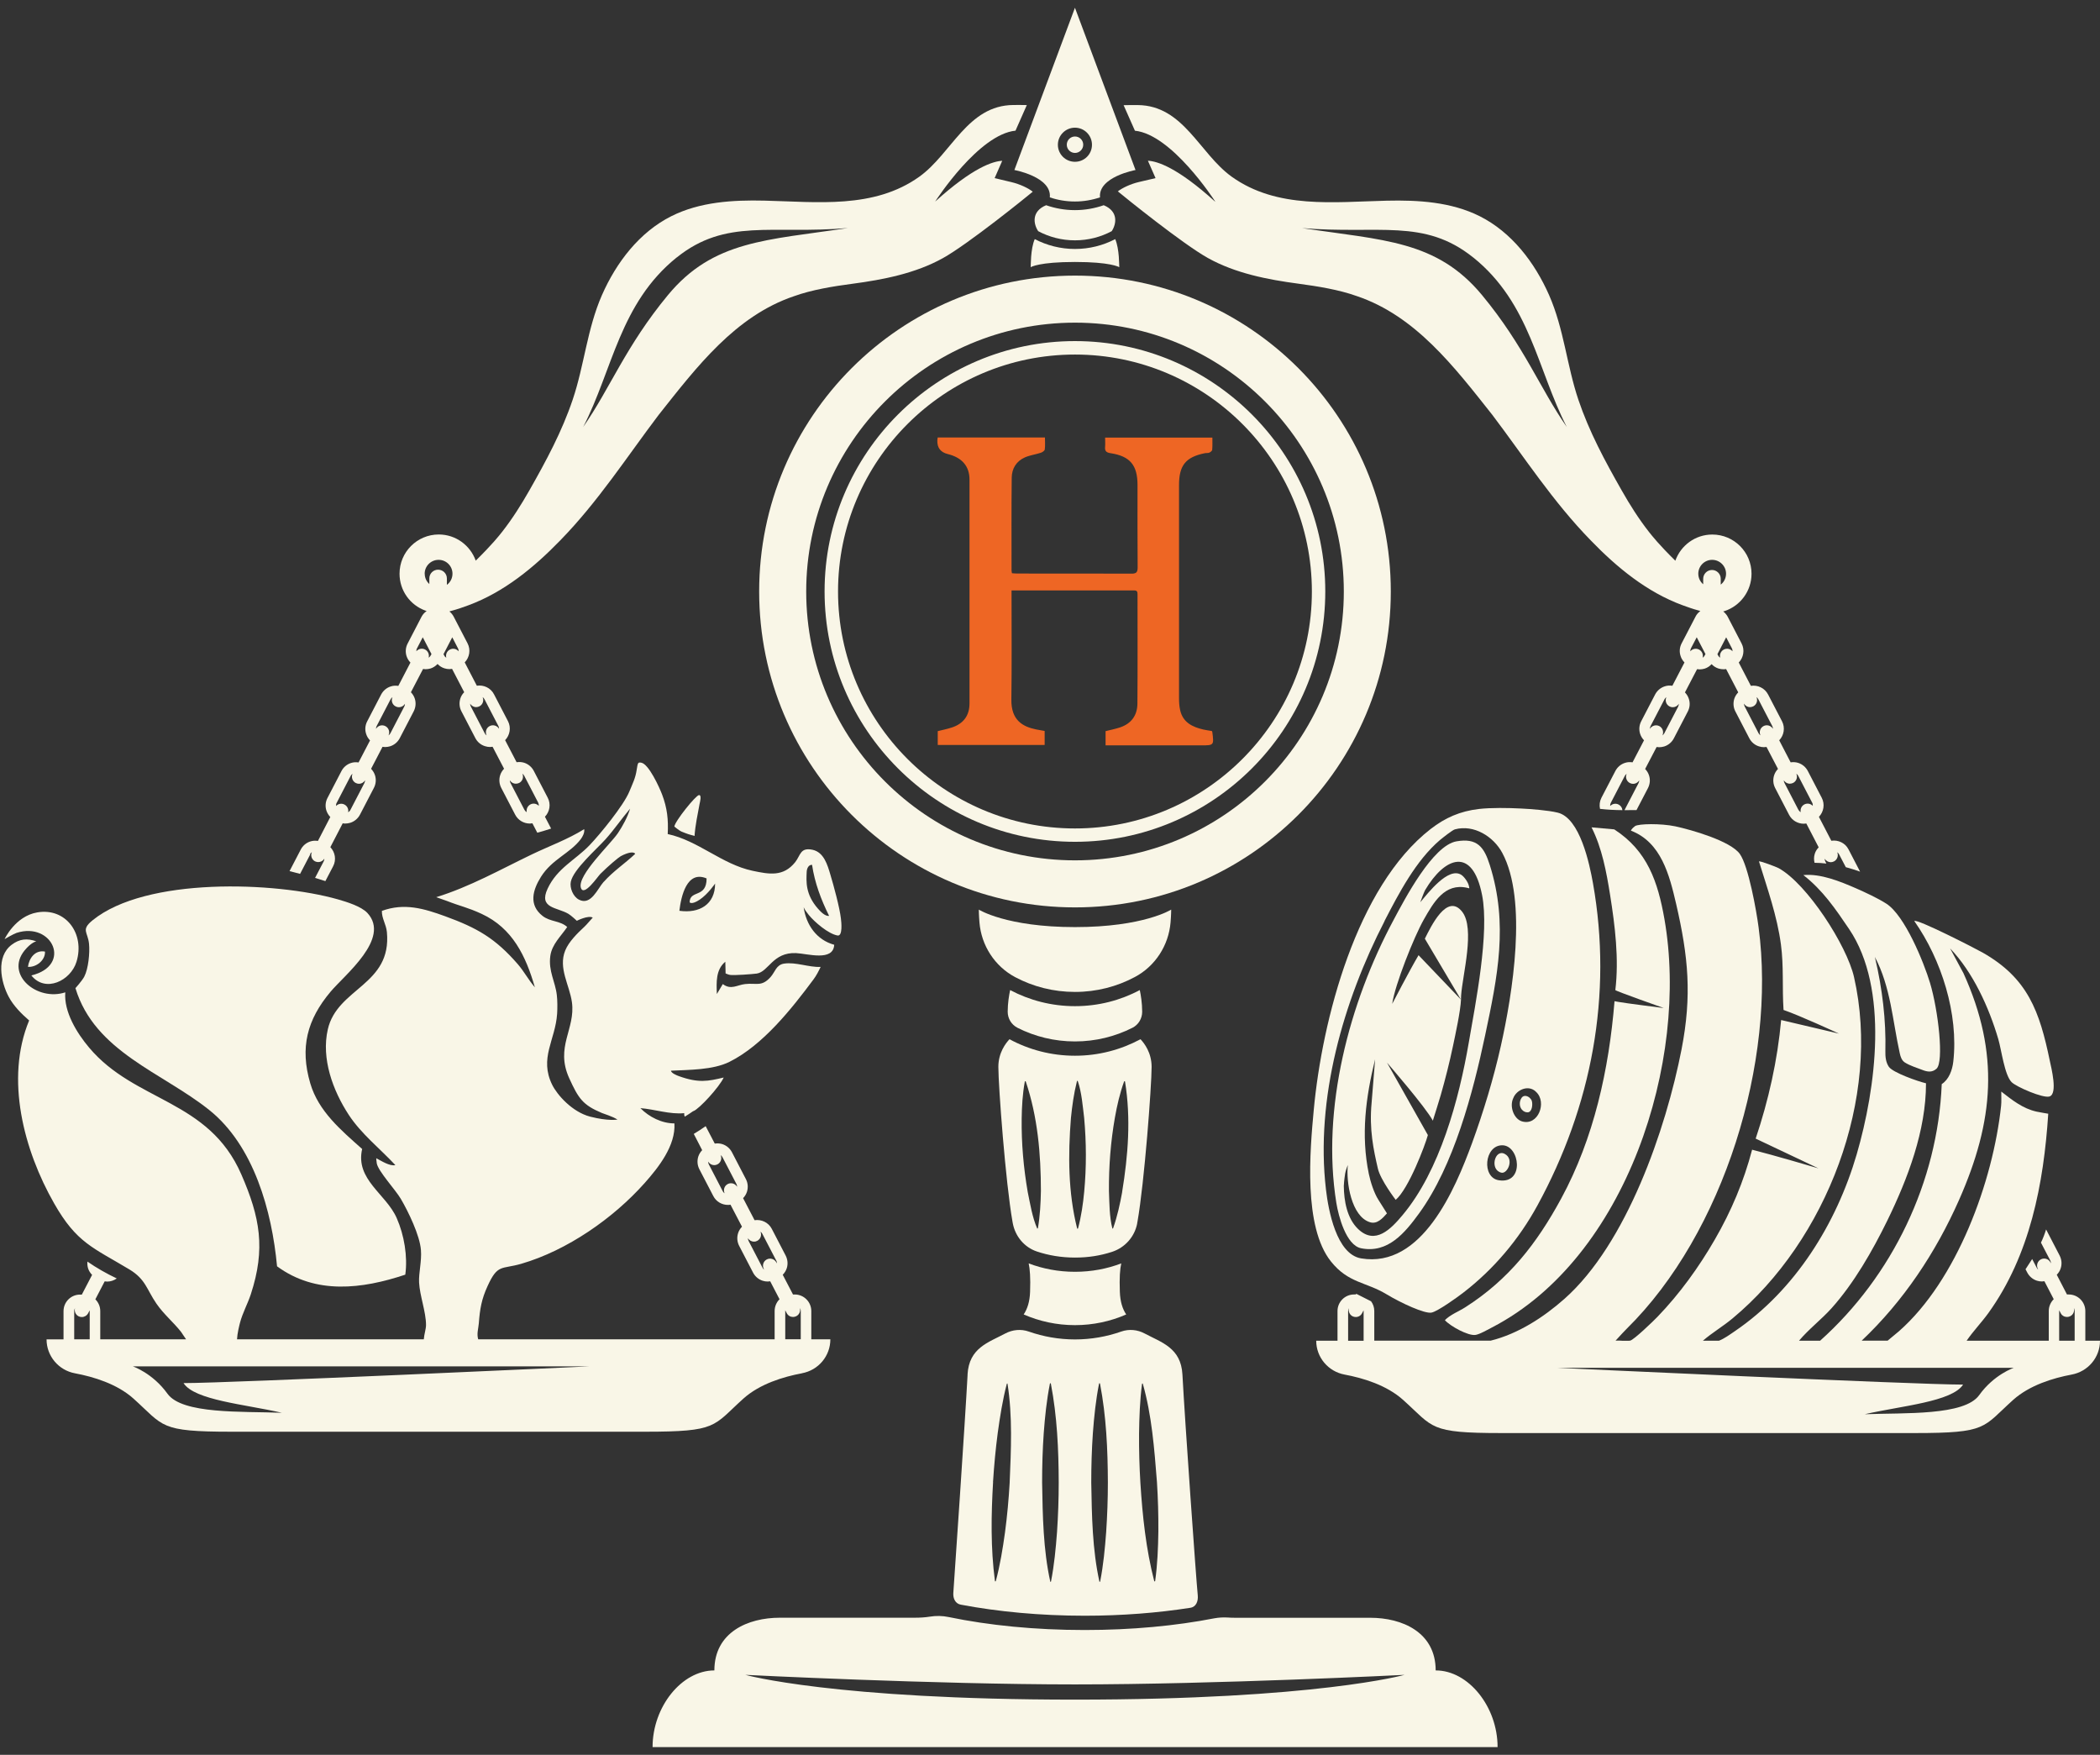
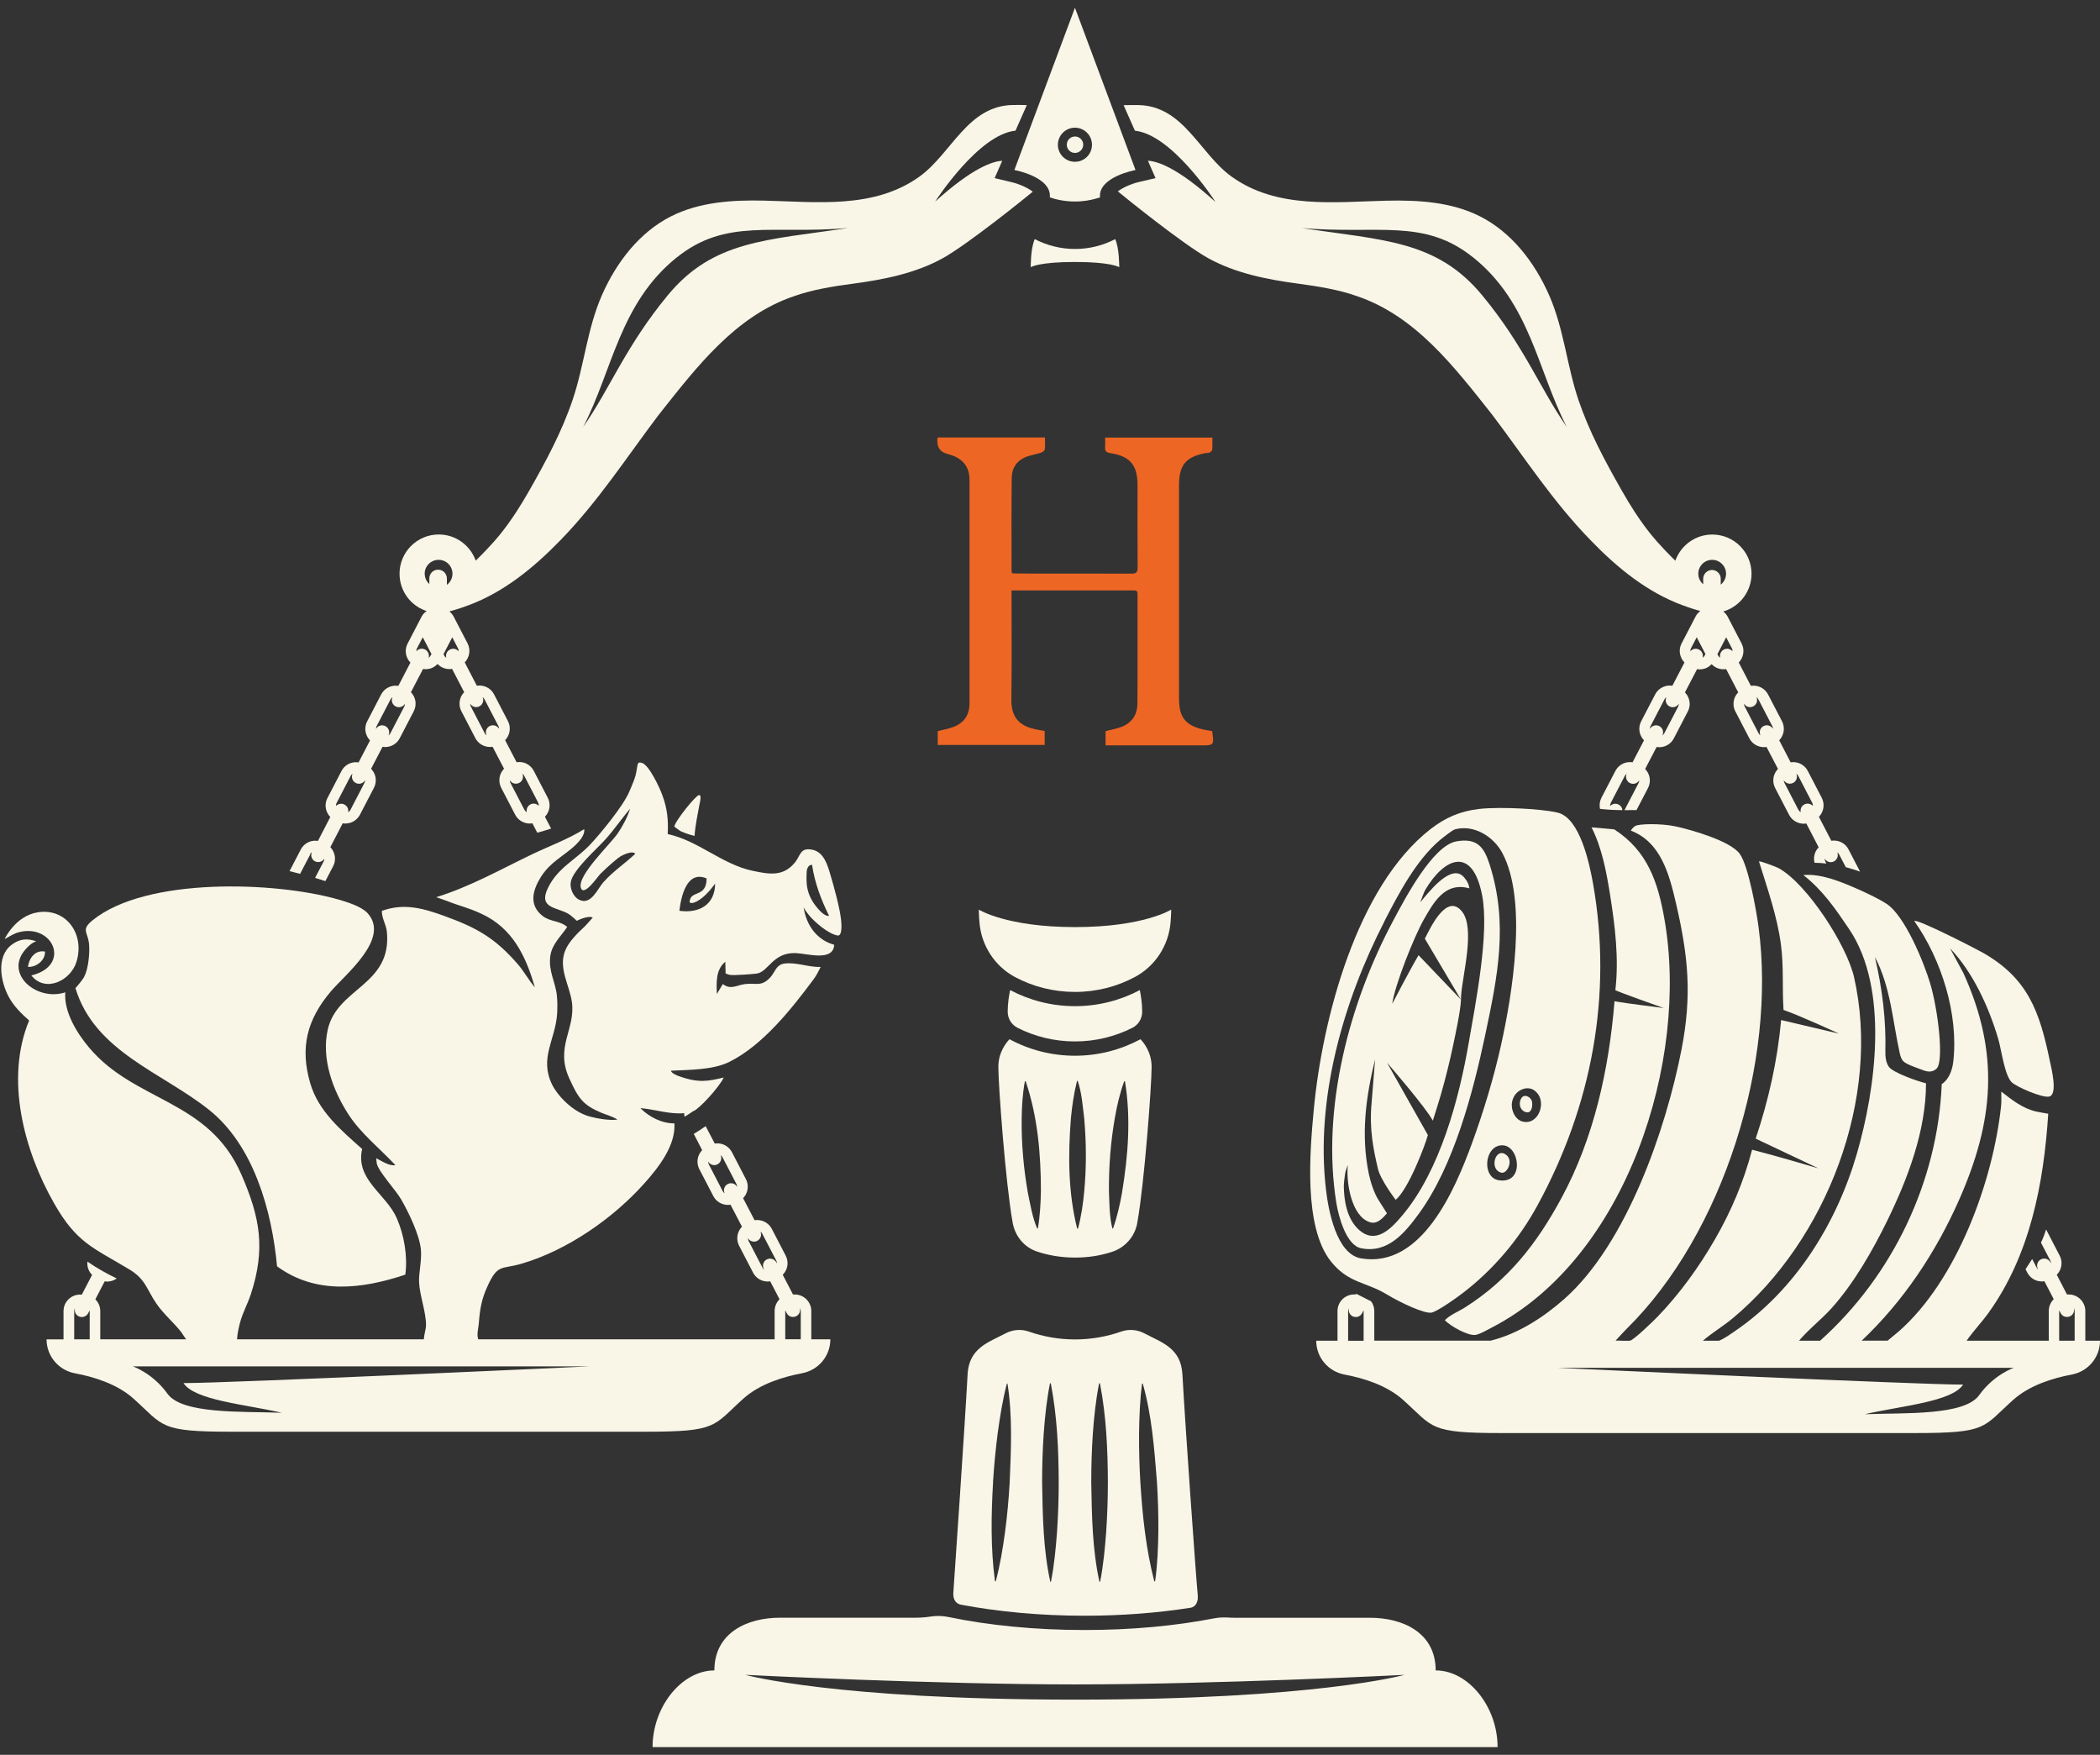
<svg xmlns="http://www.w3.org/2000/svg" fill="none" viewBox="0 0 152 127" height="127" width="152">
  <rect x="0" y="0" width="152" height="127" fill="#333333" stroke="none" />
  <path fill="#F9F6E7" d="M73.646 74.382C74.9 75.015 76.313 75.37 77.807 75.37C79.301 75.37 80.714 75.015 81.967 74.382C82.402 74.163 82.672 73.712 82.672 73.222C82.672 72.593 82.575 72.011 82.499 71.652C81.098 72.399 79.499 72.817 77.807 72.817C76.115 72.817 74.516 72.395 73.115 71.652C73.039 72.007 72.938 72.593 72.938 73.222C72.938 73.707 73.208 74.159 73.642 74.378L73.646 74.382Z" />
  <path fill="#F9F6E7" d="M70.036 99.472C69.855 102.873 69.074 114.295 69.002 115.291C68.977 115.687 69.15 116.059 69.543 116.131C72.235 116.641 75.298 116.932 78.513 116.932C81.214 116.932 83.8 116.725 86.155 116.358C86.577 116.295 86.737 115.882 86.695 115.455C86.577 114.299 85.767 102.873 85.585 99.472C85.48 97.543 84.075 97.159 82.859 96.51C82.336 96.227 81.72 96.168 81.155 96.366C80.108 96.733 78.982 96.936 77.809 96.936C76.636 96.936 75.513 96.733 74.463 96.366C73.901 96.168 73.281 96.227 72.754 96.51C71.538 97.159 70.142 97.543 70.032 99.472H70.036ZM82.661 100.159C82.661 100.134 82.686 100.122 82.712 100.122C83.37 102.421 83.552 104.864 83.741 107.253C83.817 108.442 83.851 109.632 83.843 110.827C83.826 112.021 83.779 113.215 83.611 114.422C83.606 114.455 83.552 114.46 83.543 114.422C82.944 112.088 82.695 109.717 82.543 107.324C82.471 106.134 82.438 104.944 82.446 103.75C82.463 102.556 82.505 101.358 82.661 100.155V100.159ZM79.104 103.712C79.193 102.518 79.315 101.324 79.551 100.134C79.56 100.1 79.615 100.096 79.619 100.134C80.075 102.506 80.18 104.894 80.189 107.291C80.189 108.485 80.146 109.679 80.066 110.869C79.978 112.063 79.864 113.257 79.632 114.447C79.627 114.468 79.602 114.485 79.581 114.481C79.062 112.143 79.028 109.687 78.986 107.291C78.986 106.096 79.02 104.907 79.104 103.712ZM75.547 103.712C75.636 102.518 75.758 101.324 75.994 100.134C75.998 100.1 76.058 100.096 76.062 100.134C76.517 102.506 76.623 104.894 76.631 107.291C76.631 108.485 76.589 109.679 76.509 110.869C76.42 112.063 76.306 113.257 76.074 114.447C76.074 114.468 76.049 114.485 76.024 114.481C75.505 112.143 75.471 109.687 75.429 107.291C75.429 106.096 75.463 104.907 75.547 103.712ZM71.876 107.253C71.952 106.067 72.062 104.877 72.218 103.695C72.382 102.514 72.568 101.333 72.872 100.155C72.876 100.134 72.901 100.117 72.922 100.126C73.298 102.489 73.18 104.94 73.079 107.329C73.011 108.514 72.901 109.704 72.745 110.886C72.581 112.071 72.391 113.249 72.079 114.422C72.07 114.455 72.015 114.455 72.015 114.422C71.699 112.029 71.741 109.645 71.88 107.253H71.876Z" />
  <path fill="#F9F6E7" d="M84.726 66.757C84.772 66.205 84.772 65.829 84.772 65.829C84.772 65.829 82.785 67.095 77.81 67.095C72.835 67.095 70.848 65.829 70.848 65.829C70.848 65.829 70.848 66.205 70.894 66.757C71.029 68.428 72 69.93 73.476 70.715C74.768 71.403 76.245 71.787 77.81 71.787C79.375 71.787 80.848 71.399 82.143 70.707C83.62 69.922 84.587 68.42 84.726 66.757Z" />
  <path fill="#F9F6E7" d="M103.916 120.894C103.916 118.122 101.485 117.08 99.181 117.08H89.426C89.236 117.08 89.054 117.076 88.886 117.063C88.556 117.042 88.223 117.059 87.898 117.118C85.113 117.662 81.923 117.966 78.51 117.966C74.91 117.966 71.56 117.628 68.674 117.029C68.218 116.932 67.75 116.924 67.29 117C66.982 117.05 66.619 117.076 66.197 117.076H56.441C54.142 117.076 51.707 118.122 51.707 120.89C49.353 120.89 47.234 123.51 47.234 126.439H108.397C108.397 123.51 106.279 120.89 103.924 120.89L103.916 120.894ZM77.809 123.004C60.344 123.004 53.952 121.211 53.952 121.211C53.952 121.211 67.602 121.903 77.809 121.903C88.016 121.903 101.662 121.211 101.662 121.211C101.662 121.211 95.27 123.004 77.809 123.004Z" />
  <path fill="#F9F6E7" d="M82.308 88.535C82.317 88.493 82.325 88.446 82.334 88.4C82.832 85.577 83.355 78.598 83.355 77.21C83.355 76.188 82.828 75.501 82.549 75.21C81.135 75.969 79.524 76.404 77.81 76.404C76.097 76.404 74.481 75.973 73.068 75.21C72.793 75.501 72.262 76.188 72.262 77.21C72.262 78.598 72.785 85.577 73.283 88.4C73.291 88.446 73.3 88.493 73.308 88.535C73.485 89.472 74.139 90.265 75.042 90.569C75.891 90.856 76.827 91.012 77.81 91.012C78.794 91.012 79.654 90.868 80.477 90.602C81.422 90.299 82.127 89.51 82.313 88.535H82.308ZM75.127 88.877C75.123 88.898 75.097 88.919 75.076 88.915C74.713 88.083 74.57 87.142 74.388 86.269C74.085 84.514 73.928 82.746 73.95 80.965C73.962 80.07 74.013 79.18 74.177 78.277C74.182 78.243 74.232 78.239 74.245 78.269C75.11 80.83 75.338 83.514 75.342 86.189C75.325 87.079 75.279 87.974 75.127 88.877ZM78.477 86.235C78.393 87.121 78.266 88.012 78.03 88.898C78.021 88.931 77.971 88.931 77.962 88.898C77.308 86.277 77.304 83.585 77.515 80.914C77.604 80.028 77.726 79.138 77.95 78.252C77.958 78.231 77.979 78.214 78.004 78.218C78.3 79.079 78.363 80.024 78.473 80.91C78.633 82.682 78.642 84.459 78.477 86.231V86.235ZM81.224 86.269C81.064 87.147 80.874 88.02 80.57 88.885C80.562 88.91 80.536 88.923 80.515 88.91C80.291 88.028 80.304 87.083 80.266 86.189C80.254 84.408 80.389 82.64 80.697 80.885C80.853 80.007 81.051 79.134 81.363 78.269C81.372 78.239 81.427 78.239 81.431 78.277C81.865 80.94 81.654 83.623 81.22 86.269H81.224Z" />
-   <path fill="#F9F6E7" d="M74.098 95.129C75.237 95.627 76.49 95.902 77.807 95.902C79.124 95.902 80.381 95.627 81.516 95.129C81.246 94.724 81.081 94.201 81.056 93.496C81.018 92.459 81.064 91.847 81.157 91.433C80.145 91.821 79.01 92.041 77.807 92.041C76.604 92.041 75.474 91.821 74.457 91.433C74.545 91.842 74.596 92.459 74.558 93.496C74.533 94.205 74.364 94.724 74.094 95.129H74.098Z" />
  <path fill="#F9F6E7" d="M77.808 18.959C80.378 18.959 80.977 19.317 81.015 19.338C81.003 19.296 81.032 18.018 80.72 17.305C79.851 17.76 78.855 18.018 77.808 18.018C76.762 18.018 75.77 17.76 74.897 17.305C74.581 18.018 74.614 19.296 74.602 19.338C74.635 19.317 75.234 18.959 77.808 18.959Z" />
  <path fill="#F9F6E7" d="M75.983 14.283C76.553 14.477 77.169 14.583 77.802 14.583C78.435 14.583 79.046 14.477 79.62 14.283C79.477 12.798 82.19 12.304 82.19 12.304L77.806 0.561L73.422 12.304C73.422 12.304 76.135 12.798 75.987 14.283H75.983ZM77.806 9.241C78.485 9.241 79.038 9.793 79.038 10.477C79.038 11.161 78.49 11.709 77.806 11.709C77.122 11.709 76.57 11.156 76.57 10.477C76.57 9.798 77.122 9.241 77.806 9.241Z" />
-   <path fill="#F9F6E7" d="M77.808 17.393C78.766 17.393 79.678 17.152 80.467 16.73C80.804 16.224 80.973 15.3 79.889 14.852C79.235 15.08 78.538 15.207 77.804 15.207C77.07 15.207 76.374 15.08 75.72 14.852C74.635 15.3 74.804 16.224 75.146 16.73C75.939 17.152 76.842 17.393 77.804 17.393H77.808Z" />
  <path fill="#F9F6E7" d="M77.81 11.068C78.135 11.068 78.405 10.802 78.405 10.473C78.405 10.144 78.139 9.878 77.81 9.878C77.481 9.878 77.215 10.144 77.215 10.473C77.215 10.802 77.481 11.068 77.81 11.068Z" />
  <path fill="#EE6624" d="M87.69 52.9C87.491 52.867 87.293 52.841 87.107 52.799C86.306 52.614 85.618 52.284 85.42 51.394C85.352 51.099 85.339 50.791 85.339 50.487C85.335 45.36 85.335 40.233 85.339 35.102C85.339 33.676 85.825 33.077 87.209 32.798C87.318 32.777 87.437 32.798 87.534 32.756C87.618 32.718 87.732 32.63 87.74 32.558C87.766 32.263 87.753 31.963 87.753 31.668H79.989C79.989 31.904 80.006 32.111 79.989 32.313C79.96 32.617 80.04 32.748 80.386 32.798C81.799 33.014 82.335 33.668 82.335 35.102C82.335 37.09 82.327 39.081 82.344 41.069C82.344 41.428 82.234 41.52 81.888 41.516C79.145 41.503 76.398 41.512 73.647 41.508C73.516 41.508 73.385 41.495 73.246 41.486C73.234 41.398 73.217 41.339 73.217 41.28C73.217 39.048 73.204 36.811 73.229 34.579C73.234 33.912 73.563 33.372 74.191 33.098C74.554 32.942 74.959 32.891 75.339 32.765C75.453 32.727 75.609 32.621 75.622 32.528C75.66 32.246 75.634 31.95 75.634 31.659H67.871C67.862 31.739 67.849 31.798 67.845 31.858C67.823 32.395 68.072 32.728 68.592 32.858C69.634 33.115 70.174 33.735 70.174 34.718C70.179 40.111 70.179 45.508 70.174 50.905C70.174 51.786 69.736 52.377 68.892 52.651C68.558 52.761 68.212 52.829 67.875 52.913V53.913H75.613V52.9C75.407 52.862 75.213 52.833 75.023 52.795C74.018 52.597 73.187 52.12 73.204 50.643C73.238 48.149 73.217 45.664 73.217 43.17V42.731C76.225 42.731 79.166 42.731 82.107 42.731C82.322 42.731 82.335 42.858 82.335 43.018C82.335 45.656 82.348 48.293 82.327 50.93C82.318 51.765 81.892 52.364 81.082 52.639C80.74 52.753 80.382 52.825 80.023 52.913V53.943H86.926C87.871 53.943 87.871 53.943 87.749 52.981C87.749 52.959 87.728 52.938 87.702 52.888L87.69 52.9Z" />
-   <path fill="#F9F6E7" d="M100.668 42.807C100.668 30.182 90.436 19.946 77.811 19.946C65.186 19.946 54.949 30.182 54.949 42.807C54.949 55.432 65.186 65.669 77.811 65.669C90.436 65.669 100.668 55.432 100.668 42.807ZM77.811 62.264C67.08 62.264 58.354 53.538 58.354 42.807C58.354 32.077 67.08 23.351 77.811 23.351C88.541 23.351 97.267 32.077 97.267 42.807C97.267 53.538 88.541 62.264 77.811 62.264Z" />
-   <path fill="#F9F6E7" d="M77.807 24.685C67.811 24.685 59.684 32.811 59.684 42.803C59.684 52.795 67.811 60.922 77.807 60.922C87.803 60.922 95.925 52.795 95.925 42.803C95.925 32.811 87.799 24.685 77.807 24.685ZM77.807 59.956C68.351 59.956 60.658 52.264 60.658 42.808C60.658 33.352 68.351 25.659 77.807 25.659C87.263 25.659 94.955 33.352 94.955 42.808C94.955 52.264 87.263 59.956 77.807 59.956Z" />
  <path fill="#F9F6E7" d="M87.94 14.583C85.227 12.127 83.767 11.663 83.087 11.633L83.64 12.891L82.429 13.174C81.809 13.321 81.231 13.604 80.91 13.849C81.387 14.249 85.611 17.659 87.429 18.672C89.417 19.781 91.759 20.237 93.991 20.532C95.4 20.722 96.923 20.967 98.215 21.431C102.464 22.866 105.261 26.549 108.017 30.026C110.337 33.094 112.396 36.297 115.135 39.103C117.025 41.061 119.203 42.854 121.789 43.803C122.161 43.938 122.536 44.073 122.92 44.175C122.954 44.183 122.988 44.196 123.021 44.204C123.038 44.208 123.055 44.213 123.072 44.221C122.996 44.276 122.929 44.339 122.869 44.407C122.815 44.47 122.764 44.542 122.726 44.622L121.717 46.563C121.57 46.846 121.54 47.17 121.642 47.474C121.696 47.656 121.798 47.812 121.924 47.943L121.047 49.63C120.865 49.601 120.684 49.609 120.502 49.669C120.198 49.766 119.949 49.977 119.802 50.255L118.793 52.196C118.646 52.479 118.616 52.804 118.713 53.107C118.772 53.289 118.869 53.445 118.996 53.576L118.165 55.171C117.983 55.141 117.798 55.15 117.62 55.209C117.312 55.306 117.068 55.517 116.92 55.8L115.911 57.74C115.785 57.989 115.751 58.268 115.81 58.538C116.35 58.601 116.89 58.627 117.43 58.631C117.414 58.462 117.321 58.31 117.156 58.226C116.949 58.116 116.7 58.167 116.549 58.331C116.54 58.251 116.557 58.171 116.595 58.095L117.603 56.154C117.637 56.091 117.684 56.044 117.738 56.002C117.629 56.247 117.726 56.542 117.971 56.669C118.046 56.707 118.127 56.728 118.207 56.728C118.384 56.728 118.553 56.635 118.646 56.47C118.646 56.538 118.633 56.61 118.599 56.673L117.591 58.614C117.591 58.614 117.578 58.627 117.578 58.631C117.869 58.631 118.16 58.631 118.452 58.627L119.283 57.032C119.426 56.749 119.46 56.424 119.359 56.12C119.304 55.939 119.203 55.783 119.076 55.652L119.907 54.061C119.971 54.069 120.03 54.078 120.093 54.078C120.211 54.078 120.333 54.057 120.456 54.023C120.76 53.926 121.009 53.715 121.156 53.432L122.165 51.491C122.312 51.209 122.342 50.884 122.241 50.58C122.186 50.403 122.085 50.242 121.958 50.111L122.836 48.428C122.899 48.436 122.962 48.445 123.021 48.445C123.144 48.445 123.262 48.424 123.384 48.39C123.583 48.327 123.751 48.213 123.886 48.065C124.021 48.209 124.194 48.322 124.388 48.382C124.507 48.419 124.629 48.436 124.751 48.436C124.815 48.436 124.878 48.432 124.937 48.419L125.815 50.107C125.688 50.238 125.587 50.394 125.528 50.576C125.435 50.88 125.46 51.204 125.608 51.487L126.616 53.428C126.764 53.711 127.013 53.922 127.313 54.015C127.431 54.053 127.553 54.074 127.676 54.074C127.739 54.074 127.802 54.065 127.861 54.057L128.692 55.648C128.566 55.778 128.465 55.939 128.41 56.116C128.313 56.424 128.342 56.745 128.486 57.027L129.494 58.968C129.705 59.378 130.127 59.614 130.557 59.614C130.617 59.614 130.68 59.605 130.743 59.597L131.638 61.323C131.511 61.454 131.41 61.61 131.355 61.791C131.287 62.006 131.287 62.23 131.338 62.441C131.625 62.445 131.912 62.462 132.195 62.496L132.119 62.344C132.085 62.281 132.072 62.209 132.072 62.142C132.165 62.302 132.338 62.399 132.511 62.399C132.591 62.399 132.671 62.378 132.747 62.34C132.988 62.213 133.085 61.922 132.979 61.677C133.034 61.715 133.081 61.762 133.115 61.829L133.6 62.758C133.946 62.85 134.292 62.96 134.634 63.082L133.798 61.471C133.558 61.002 133.047 60.77 132.553 60.846L131.655 59.116C132.001 58.757 132.102 58.205 131.861 57.74L130.853 55.8C130.705 55.517 130.456 55.306 130.152 55.209C129.975 55.154 129.79 55.145 129.608 55.171L128.781 53.576C129.127 53.217 129.224 52.664 128.984 52.2L127.975 50.259C127.73 49.791 127.22 49.559 126.73 49.635L125.853 47.947C126.199 47.588 126.3 47.035 126.059 46.571L125.051 44.63C125.017 44.567 124.979 44.508 124.933 44.453C124.874 44.377 124.806 44.31 124.73 44.251C124.764 44.242 124.802 44.23 124.836 44.221C125.962 43.846 126.777 42.778 126.777 41.525C126.777 39.955 125.507 38.685 123.937 38.685C122.701 38.685 121.654 39.478 121.262 40.58C120.072 39.411 119.578 38.778 119.35 38.491C118.603 37.537 117.971 36.533 117.376 35.486C116.165 33.356 115.025 31.246 114.24 28.917C113.405 26.436 113.198 23.798 112.126 21.36C111.084 18.992 109.413 16.807 107.101 15.646C105.046 14.617 102.662 14.469 100.367 14.524C96.565 14.612 92.446 15.144 89.155 12.79C86.822 11.119 85.666 7.629 82.349 7.604C82.045 7.604 81.695 7.599 81.328 7.612L82.147 9.46C84.805 9.73 87.864 14.439 87.961 14.591L87.94 14.583ZM121.473 51.128L120.464 53.069C120.431 53.129 120.384 53.179 120.329 53.221C120.443 52.972 120.346 52.677 120.106 52.55C119.861 52.424 119.561 52.512 119.422 52.749C119.422 52.681 119.435 52.614 119.468 52.55L120.477 50.609C120.506 50.546 120.557 50.495 120.612 50.458C120.502 50.706 120.599 50.998 120.84 51.124C120.916 51.166 120.996 51.183 121.076 51.183C121.253 51.183 121.422 51.09 121.515 50.93C121.515 50.998 121.502 51.065 121.469 51.128H121.473ZM129.553 56.715C129.633 56.715 129.714 56.698 129.79 56.66C130.034 56.534 130.131 56.238 130.017 55.994C130.076 56.032 130.123 56.086 130.157 56.145L131.165 58.087C131.207 58.162 131.216 58.243 131.211 58.323C131.06 58.158 130.811 58.108 130.6 58.217C130.393 58.327 130.292 58.555 130.338 58.779C130.271 58.74 130.211 58.681 130.169 58.605L129.161 56.664C129.127 56.601 129.114 56.534 129.114 56.466C129.207 56.627 129.38 56.719 129.553 56.719V56.715ZM126.671 51.175C126.751 51.175 126.832 51.154 126.908 51.116C127.148 50.989 127.245 50.698 127.135 50.453C127.19 50.491 127.237 50.538 127.27 50.605L128.279 52.546C128.313 52.609 128.325 52.677 128.325 52.745C128.19 52.512 127.891 52.42 127.65 52.546C127.405 52.673 127.308 52.968 127.422 53.217C127.367 53.179 127.321 53.129 127.287 53.065L126.279 51.124C126.249 51.061 126.232 50.989 126.232 50.922C126.325 51.082 126.494 51.179 126.671 51.179V51.175ZM123.388 47.436C123.35 47.508 123.3 47.563 123.237 47.601C123.3 47.373 123.199 47.124 122.979 47.01C122.76 46.896 122.498 46.955 122.346 47.137C122.342 47.061 122.359 46.985 122.393 46.917L122.81 46.12L123.443 47.335L123.388 47.432V47.436ZM124.941 46.12L125.355 46.917C125.393 46.985 125.401 47.061 125.401 47.137C125.249 46.951 124.988 46.896 124.768 47.01C124.553 47.124 124.448 47.373 124.511 47.601C124.452 47.563 124.393 47.508 124.359 47.436L124.308 47.343L124.941 46.124V46.12ZM123.924 40.516C124.477 40.516 124.933 40.964 124.933 41.52C124.933 41.841 124.781 42.128 124.549 42.31V41.888C124.549 41.537 124.266 41.25 123.916 41.25C123.566 41.25 123.279 41.537 123.279 41.888V42.284C123.064 42.103 122.924 41.828 122.924 41.52C122.924 40.968 123.372 40.516 123.929 40.516H123.924ZM106.637 18.634C110.764 21.954 111.278 26.769 113.405 30.9C111.451 28.094 110.325 25.047 107.274 21.36C103.991 17.393 100.122 17.393 94.244 16.507C99.78 16.975 103.075 15.773 106.637 18.638V18.634Z" />
  <path fill="#F9F6E7" d="M58.047 99.383C59.237 99.164 60.102 98.138 60.102 96.927H58.723V94.881C58.723 94.223 58.187 93.683 57.529 93.683H57.398L56.655 92.256C56.786 92.126 56.887 91.965 56.946 91.784C57.043 91.48 57.014 91.159 56.87 90.872L55.862 88.931C55.621 88.467 55.106 88.231 54.617 88.307L53.786 86.712C53.912 86.581 54.009 86.425 54.068 86.243C54.161 85.94 54.136 85.615 53.988 85.332L52.98 83.391C52.832 83.108 52.583 82.897 52.279 82.8C52.098 82.745 51.916 82.737 51.735 82.762L51.077 81.501C50.803 81.699 50.507 81.885 50.216 82.062L50.824 83.239C50.697 83.37 50.6 83.526 50.541 83.707C50.448 84.011 50.473 84.332 50.621 84.619L51.63 86.56C51.84 86.969 52.258 87.201 52.689 87.201C52.752 87.201 52.815 87.197 52.874 87.184L53.706 88.779C53.579 88.91 53.478 89.066 53.423 89.248C53.326 89.552 53.355 89.876 53.499 90.159L54.507 92.1C54.655 92.383 54.904 92.594 55.208 92.691C55.326 92.729 55.448 92.746 55.571 92.746C55.63 92.746 55.689 92.737 55.748 92.729L56.423 94.028C56.203 94.244 56.069 94.547 56.069 94.881V96.927H34.612C34.494 96.526 34.625 96.164 34.658 95.767C34.734 94.746 34.853 94.024 35.291 93.075C36.03 91.45 36.291 91.881 37.739 91.459C41.051 90.493 44.385 88.176 46.663 85.615C47.68 84.471 48.912 82.902 48.815 81.302C47.904 81.302 46.988 80.842 46.351 80.197C47.368 80.273 48.486 80.665 49.524 80.56C49.516 80.644 49.524 80.733 49.566 80.813C49.773 80.686 49.975 80.555 50.17 80.416C50.17 80.416 50.17 80.416 50.174 80.416C50.174 80.416 50.187 80.416 50.191 80.412C50.604 80.264 52.085 78.653 52.381 77.981C51.25 78.252 50.562 78.395 49.136 77.88C48.984 77.825 48.592 77.669 48.562 77.488C49.874 77.42 51.596 77.441 52.79 76.851C55.212 75.648 57.301 73.007 58.883 70.88C59.09 70.602 59.25 70.289 59.398 69.977C58.541 70.015 57.6 69.61 56.756 69.737C56.174 69.825 56.111 70.336 55.769 70.716C55.119 71.437 54.752 71.121 53.929 71.218C53.355 71.281 52.908 71.665 52.317 71.218L51.887 71.939C51.853 71.095 51.803 70.175 52.499 69.602L52.52 70.45C52.621 70.488 52.731 70.538 52.84 70.555C53.111 70.602 54.461 70.5 54.773 70.458C55.634 70.332 55.929 68.905 57.617 68.977C58.448 69.015 60.318 69.602 60.381 68.374C59.111 68.028 58.347 66.935 58.17 65.66C58.267 65.863 58.377 66.019 58.537 66.213C58.959 66.732 59.963 67.593 60.626 67.703C61.005 67.762 60.9 66.732 60.866 66.475C60.773 65.669 60.347 64.108 60.102 63.293C59.896 62.597 59.634 61.677 58.815 61.5C57.913 61.31 57.955 61.892 57.554 62.399C56.697 63.466 55.684 63.276 54.469 63.019C52.258 62.551 50.541 60.837 48.33 60.361C48.385 59.314 48.292 58.474 47.925 57.504C47.726 56.977 46.954 55.285 46.414 55.196C46.174 55.154 46.165 55.196 46.085 55.706C45.992 56.331 45.798 56.685 45.549 57.293C45.136 58.293 43.444 60.365 42.663 61.179C41.638 62.243 40.33 62.829 39.638 64.31C38.962 65.753 40.334 65.652 41.144 66.137C41.346 66.255 41.752 66.639 41.752 66.639C41.752 66.639 42.566 66.222 42.904 66.407C42.671 66.652 42.507 66.876 42.287 67.082C41.794 67.538 41.165 68.158 40.912 68.787C40.393 70.066 41.224 71.281 41.397 72.534C41.663 74.479 40.169 75.758 41.199 78.028C41.874 79.509 42.182 79.965 43.562 80.547C43.747 80.627 44.3 80.779 44.693 81.024C44.693 81.024 44.026 81.15 42.718 80.813C41.41 80.475 40.325 79.231 39.971 78.513C39.013 76.576 40.199 75.273 40.325 73.37C40.351 72.977 40.351 72.407 40.304 72.019C40.194 71.036 39.684 70.293 39.832 69.184C39.95 68.331 40.608 67.753 41.055 67.087C40.536 66.618 39.836 66.728 39.27 66.285C38.254 65.487 38.557 64.416 39.152 63.462C39.954 62.179 41.258 61.762 42.038 60.728C42.165 60.559 42.334 60.255 42.283 60.006C41.085 60.753 39.764 61.226 38.507 61.829C36.224 62.926 34 64.184 31.574 64.93C31.574 64.93 32.165 65.133 32.329 65.196C33.35 65.597 33.827 65.66 34.861 66.137C37.102 67.175 38.059 69.188 38.714 71.45C38.258 70.931 37.941 70.315 37.486 69.787C35.853 67.905 34.545 67.158 32.22 66.31C30.684 65.753 29.27 65.327 27.641 65.922C27.625 66.458 27.949 66.888 28.004 67.454C28.367 71.306 24.413 71.483 23.726 74.5C23.245 76.614 24.088 78.914 25.24 80.678C26.152 82.07 27.489 83.108 28.616 84.319C28.219 84.421 27.582 84.003 27.232 83.821C27.232 83.821 27.253 84.1 27.27 84.189C27.371 84.762 28.62 86.096 29.009 86.758C29.557 87.691 30.388 89.408 30.468 90.467C30.532 91.277 30.3 92.121 30.333 92.809C30.38 93.763 30.836 94.948 30.836 95.889C30.836 96.189 30.701 96.56 30.675 96.927H17.156C17.177 96.489 17.316 95.948 17.371 95.729C17.557 95.02 17.924 94.366 18.152 93.674C19.236 90.37 18.823 88.1 17.468 84.995C15.097 79.551 9.784 79.779 6.451 75.817C5.565 74.766 4.615 73.23 4.725 71.817C2.695 72.484 0.366 70.547 1.767 68.8C2.261 68.188 2.628 68.125 2.628 68.125C1.961 67.893 1.413 67.943 0.843 68.374C-0.296 69.234 0.045 71.049 0.636 72.15C0.982 72.8 1.565 73.382 2.109 73.851C0.353 78.087 1.729 83.256 3.919 87.092C5.548 89.957 6.733 90.286 9.362 91.868C10.548 92.581 10.616 93.32 11.32 94.341C11.835 95.096 12.561 95.7 13.097 96.379C13.147 96.446 13.337 96.729 13.468 96.927H7.257V94.885C7.257 94.552 7.122 94.252 6.902 94.033L7.577 92.733C7.641 92.742 7.696 92.75 7.755 92.75C8.004 92.75 8.248 92.67 8.451 92.522C7.712 92.172 6.999 91.767 6.328 91.303C6.311 91.463 6.328 91.632 6.375 91.792C6.434 91.974 6.535 92.13 6.666 92.265L5.923 93.691H5.793C5.134 93.691 4.598 94.227 4.598 94.889V96.932H3.37C3.37 98.138 4.24 99.168 5.425 99.387C6.759 99.636 8.472 100.151 9.662 101.219C11.894 103.223 11.497 103.615 16.772 103.615H46.693C51.967 103.615 51.575 103.227 53.807 101.219C54.997 100.151 56.706 99.636 58.043 99.387L58.047 99.383ZM52.672 85.691C52.431 85.817 52.334 86.113 52.448 86.362C52.393 86.324 52.347 86.273 52.313 86.21L51.305 84.269C51.271 84.201 51.258 84.134 51.258 84.066C51.351 84.227 51.52 84.323 51.697 84.323C51.777 84.323 51.857 84.302 51.933 84.264C52.174 84.138 52.271 83.843 52.161 83.598C52.216 83.636 52.263 83.686 52.296 83.75L53.305 85.691C53.339 85.754 53.351 85.822 53.351 85.889C53.216 85.653 52.916 85.56 52.672 85.691ZM56.191 91.362C56.06 91.113 55.752 91.016 55.499 91.147C55.25 91.277 55.153 91.585 55.284 91.839L55.309 91.889C55.263 91.851 55.22 91.805 55.191 91.746L54.182 89.805C54.149 89.742 54.136 89.67 54.136 89.606C54.229 89.767 54.402 89.86 54.575 89.86C54.655 89.86 54.735 89.843 54.811 89.8C55.052 89.674 55.149 89.383 55.043 89.138C55.098 89.176 55.144 89.222 55.178 89.29L56.187 91.231C56.225 91.299 56.233 91.37 56.233 91.438L56.195 91.362H56.191ZM56.832 94.881C56.832 94.881 56.832 94.847 56.837 94.83L56.946 95.037C57.039 95.214 57.216 95.311 57.402 95.311C57.482 95.311 57.562 95.29 57.638 95.252C57.853 95.142 57.959 94.889 57.896 94.661C57.934 94.725 57.959 94.796 57.959 94.877V96.923H56.837V94.877L56.832 94.881ZM58.389 63.103C58.398 62.863 58.516 62.576 58.778 62.589C58.967 63.884 59.431 65.116 60.01 66.281C59.718 66.331 59.377 65.952 59.212 65.77C58.284 64.719 58.36 63.795 58.389 63.103ZM51.144 63.572C51.148 65.015 49.933 64.378 49.916 65.298C49.916 65.298 50.047 65.508 50.646 65.108C51.25 64.703 51.76 63.943 51.76 63.943C51.76 65.462 50.613 66.12 49.174 65.914C49.3 64.863 49.714 62.968 51.144 63.572ZM43.697 63.816C43.254 64.31 42.781 65.555 41.912 65.112C41.469 64.888 41.224 64.239 41.317 63.808C41.507 62.913 43.19 61.449 43.823 60.745C44.456 60.04 44.992 59.247 45.608 58.525C45.418 59.141 45.081 59.761 44.726 60.293C44.174 61.108 41.781 63.344 42.043 64.243C42.249 64.947 43.271 63.424 43.456 63.243C44.017 62.681 44.764 62.053 44.929 61.964C45.456 61.681 45.883 61.614 45.975 61.795C45.22 62.508 44.393 63.04 43.697 63.825V63.816ZM5.371 94.885C5.371 94.809 5.392 94.733 5.43 94.67C5.366 94.898 5.468 95.147 5.687 95.261C5.763 95.299 5.847 95.316 5.923 95.316C6.109 95.316 6.286 95.214 6.379 95.041L6.489 94.835C6.489 94.835 6.493 94.868 6.493 94.885V96.927H5.371V94.885ZM13.286 100.1C14.092 101.337 17.7 101.624 20.401 102.244C17.485 102.134 13.189 102.354 12.122 100.864C11.05 99.371 9.615 98.885 9.615 98.885H42.663C42.663 98.885 16.687 100.096 13.286 100.096V100.1Z" />
  <path fill="#F9F6E7" d="M5.462 71.517C6.858 76.116 11.728 77.606 15.129 80.319C18.378 82.906 19.681 87.653 20.053 91.644C22.859 93.708 26.213 93.29 29.336 92.248C29.517 90.931 29.256 89.383 28.715 88.155C27.948 86.404 25.703 85.37 26.213 83.154C24.694 81.8 23.053 80.433 22.458 78.403C21.698 75.817 22.222 73.796 23.931 71.766C24.969 70.534 28.289 67.918 26.597 66.078C26.15 65.593 25.087 65.268 24.45 65.086C19.892 63.795 10.559 63.466 6.702 66.601C5.837 67.306 6.36 67.432 6.445 68.314C6.508 68.951 6.398 70.108 6.099 70.681C5.938 70.985 5.453 71.521 5.453 71.521L5.462 71.517Z" />
  <path fill="#F9F6E7" d="M2.269 70.593C3.281 71.868 5.113 70.981 5.535 69.61C6.163 67.581 4.763 65.673 2.695 66.032C1.096 66.306 0.332 67.965 0.332 67.965C0.332 67.965 1.003 67.576 1.201 67.513C3.792 66.686 5.244 69.872 2.269 70.593Z" />
  <path fill="#F9F6E7" d="M50.42 59.339C50.492 58.955 50.564 58.567 50.636 58.179C50.657 58.074 50.809 57.525 50.593 57.542C50.357 57.559 48.855 59.428 48.809 59.82C48.809 59.82 49.184 60.124 49.311 60.175C49.733 60.348 49.91 60.407 50.285 60.496C50.256 60.487 50.328 59.956 50.332 59.905C50.357 59.715 50.387 59.529 50.42 59.339Z" />
  <path fill="#F9F6E7" d="M2.023 69.973C2.627 70.015 3.289 69.492 3.256 68.867C2.555 68.732 2.104 69.332 2.023 69.973Z" />
  <path fill="#F9F6E7" d="M22.438 61.821C22.472 61.758 22.518 61.707 22.573 61.669C22.463 61.918 22.561 62.209 22.801 62.336C22.881 62.373 22.961 62.39 23.037 62.39C23.215 62.39 23.383 62.298 23.476 62.137C23.476 62.205 23.463 62.272 23.43 62.336L22.805 63.534C23.054 63.606 23.303 63.686 23.552 63.766L24.113 62.69C24.358 62.222 24.257 61.673 23.911 61.31L24.805 59.584C24.864 59.597 24.928 59.601 24.991 59.601C25.109 59.601 25.231 59.58 25.354 59.546C25.658 59.449 25.907 59.238 26.054 58.96L27.063 57.019C27.21 56.736 27.24 56.411 27.143 56.108C27.084 55.926 26.983 55.77 26.86 55.639L27.687 54.048C27.75 54.057 27.814 54.065 27.873 54.065C27.995 54.065 28.118 54.044 28.236 54.01C28.544 53.913 28.788 53.702 28.936 53.42L29.945 51.479C30.088 51.196 30.122 50.871 30.025 50.567C29.97 50.39 29.869 50.23 29.742 50.099L30.62 48.415C30.683 48.424 30.742 48.432 30.805 48.432C30.924 48.432 31.046 48.411 31.168 48.377C31.363 48.314 31.531 48.2 31.671 48.052C31.805 48.196 31.979 48.31 32.173 48.369C32.291 48.407 32.413 48.424 32.535 48.424C32.599 48.424 32.658 48.419 32.721 48.407L33.599 50.095C33.472 50.225 33.371 50.382 33.316 50.563C33.223 50.867 33.249 51.192 33.396 51.474L34.405 53.415C34.552 53.698 34.801 53.909 35.105 54.002C35.223 54.04 35.346 54.061 35.468 54.061C35.531 54.061 35.595 54.053 35.654 54.044L36.485 55.635C36.358 55.766 36.257 55.926 36.202 56.103C36.105 56.411 36.135 56.732 36.278 57.015L37.287 58.956C37.498 59.365 37.915 59.601 38.35 59.601C38.413 59.601 38.472 59.593 38.536 59.584L38.89 60.264C39.228 60.171 39.561 60.074 39.89 59.964L39.443 59.108C39.789 58.749 39.89 58.196 39.645 57.732L38.637 55.791C38.489 55.508 38.24 55.297 37.937 55.2C37.755 55.145 37.574 55.137 37.392 55.162L36.561 53.567C36.907 53.209 37.008 52.656 36.768 52.192L35.759 50.251C35.519 49.782 35.008 49.55 34.514 49.626L33.637 47.938C33.983 47.58 34.084 47.027 33.844 46.563L32.835 44.622C32.801 44.554 32.759 44.495 32.713 44.436C32.658 44.364 32.595 44.305 32.527 44.251C32.574 44.238 32.62 44.225 32.666 44.208C32.675 44.208 32.679 44.208 32.687 44.204C33.097 44.094 33.502 43.955 33.898 43.807C36.485 42.854 38.658 41.06 40.553 39.107C43.291 36.301 45.35 33.098 47.671 30.031C50.426 26.554 53.224 22.87 57.473 21.435C58.764 20.971 60.288 20.722 61.697 20.537C63.933 20.241 66.271 19.785 68.258 18.676C70.077 17.663 74.284 14.266 74.752 13.874C74.44 13.621 73.837 13.33 73.199 13.178L71.993 12.891L72.49 11.756L72.541 11.638C71.866 11.667 70.406 12.131 67.689 14.587C67.786 14.435 70.849 9.722 73.503 9.456L74.322 7.604C73.972 7.595 73.642 7.595 73.351 7.599C70.035 7.621 68.879 11.114 66.545 12.785C63.258 15.14 59.14 14.608 55.334 14.52C53.038 14.465 50.654 14.612 48.599 15.642C46.283 16.802 44.612 18.988 43.57 21.355C42.498 23.798 42.291 26.436 41.456 28.912C40.671 31.242 39.532 33.351 38.321 35.482C37.725 36.529 37.093 37.533 36.346 38.487C36.122 38.773 35.624 39.407 34.434 40.575C34.042 39.474 32.995 38.681 31.759 38.681C30.189 38.681 28.919 39.955 28.919 41.52C28.919 42.744 29.692 43.791 30.78 44.187C30.814 44.2 30.848 44.208 30.881 44.221C30.801 44.28 30.721 44.343 30.658 44.419C30.603 44.483 30.556 44.554 30.514 44.63L29.506 46.571C29.358 46.854 29.329 47.179 29.426 47.483C29.485 47.664 29.582 47.82 29.708 47.951L28.831 49.639C28.649 49.609 28.464 49.618 28.286 49.677C27.978 49.774 27.734 49.985 27.586 50.263L26.578 52.204C26.43 52.487 26.4 52.812 26.502 53.116C26.556 53.297 26.658 53.453 26.784 53.584L25.953 55.179C25.776 55.15 25.59 55.158 25.409 55.217C25.105 55.314 24.856 55.525 24.712 55.808L23.704 57.749C23.556 58.032 23.527 58.356 23.624 58.66C23.683 58.837 23.784 58.998 23.907 59.129L23.012 60.859C22.831 60.829 22.645 60.838 22.463 60.897C22.16 60.994 21.911 61.205 21.767 61.487L20.957 63.044C21.214 63.108 21.468 63.175 21.721 63.243L22.451 61.842L22.438 61.821ZM37.346 56.715C37.426 56.715 37.506 56.698 37.582 56.66C37.823 56.534 37.92 56.238 37.81 55.993C37.865 56.032 37.915 56.086 37.945 56.145L38.953 58.086C38.991 58.162 39.004 58.243 39 58.323C38.848 58.158 38.599 58.108 38.392 58.217C38.185 58.327 38.084 58.555 38.126 58.779C38.059 58.74 38 58.681 37.958 58.605L36.949 56.664C36.915 56.601 36.903 56.534 36.903 56.466C36.996 56.627 37.164 56.719 37.342 56.719L37.346 56.715ZM34.468 51.175C34.544 51.175 34.628 51.154 34.704 51.116C34.945 50.989 35.042 50.698 34.932 50.453C34.987 50.491 35.033 50.538 35.067 50.605L36.076 52.546C36.109 52.609 36.122 52.677 36.122 52.745C35.987 52.512 35.688 52.42 35.443 52.546C35.198 52.673 35.101 52.968 35.219 53.217C35.16 53.179 35.114 53.129 35.084 53.065L34.076 51.124C34.042 51.061 34.029 50.989 34.029 50.922C34.122 51.082 34.295 51.179 34.472 51.179L34.468 51.175ZM48.983 18.634C52.545 15.773 55.84 16.975 61.376 16.503C55.498 17.389 51.629 17.389 48.346 21.355C45.295 25.043 44.169 28.09 42.215 30.896C44.346 26.765 44.857 21.95 48.983 18.629V18.634ZM32.734 46.12L33.147 46.917C33.185 46.985 33.198 47.061 33.194 47.137C33.042 46.951 32.78 46.896 32.561 47.01C32.341 47.124 32.24 47.373 32.303 47.601C32.24 47.563 32.185 47.508 32.151 47.436L32.101 47.343L32.734 46.124V46.12ZM30.738 41.52C30.738 40.968 31.189 40.516 31.746 40.516C32.303 40.516 32.751 40.964 32.751 41.52C32.751 41.854 32.59 42.145 32.346 42.326V41.862C32.346 41.512 32.063 41.229 31.709 41.229C31.354 41.229 31.076 41.512 31.076 41.862V42.267C30.869 42.082 30.742 41.816 30.742 41.52H30.738ZM30.185 46.917L30.599 46.12L31.232 47.335L31.177 47.432C31.139 47.504 31.088 47.559 31.025 47.597C31.088 47.369 30.987 47.12 30.767 47.006C30.552 46.892 30.291 46.951 30.135 47.133C30.135 47.056 30.147 46.981 30.181 46.913L30.185 46.917ZM27.261 52.55L28.27 50.609C28.303 50.546 28.35 50.495 28.409 50.458C28.295 50.706 28.392 50.998 28.637 51.124C28.713 51.166 28.793 51.183 28.873 51.183C29.05 51.183 29.219 51.09 29.312 50.93C29.312 50.998 29.299 51.065 29.265 51.128L28.257 53.069C28.223 53.129 28.177 53.179 28.122 53.221C28.236 52.972 28.139 52.677 27.894 52.55C27.649 52.424 27.35 52.512 27.215 52.749C27.215 52.681 27.227 52.614 27.261 52.55ZM24.375 58.091L25.383 56.15C25.417 56.086 25.463 56.04 25.518 55.998C25.409 56.242 25.506 56.538 25.746 56.664C25.822 56.702 25.907 56.724 25.983 56.724C26.16 56.724 26.328 56.631 26.421 56.466C26.421 56.534 26.409 56.605 26.375 56.669L25.366 58.61C25.328 58.686 25.269 58.745 25.198 58.787C25.244 58.568 25.143 58.335 24.932 58.226C24.725 58.116 24.476 58.167 24.324 58.331C24.316 58.251 24.328 58.171 24.371 58.095L24.375 58.091Z" />
  <path fill="#F9F6E7" d="M150.938 97.032V94.88C150.938 94.222 150.402 93.682 149.74 93.682H149.609L148.871 92.256C148.997 92.125 149.103 91.965 149.157 91.783C149.255 91.48 149.225 91.159 149.082 90.872L148.098 88.977C147.997 89.306 147.875 89.623 147.727 89.931L148.402 91.226C148.436 91.294 148.449 91.365 148.449 91.433L148.411 91.357C148.28 91.108 147.972 91.011 147.719 91.142C147.47 91.273 147.373 91.581 147.503 91.834L147.533 91.885C147.482 91.847 147.44 91.8 147.415 91.741L147.09 91.117C146.938 91.357 146.782 91.598 146.622 91.838C146.617 91.842 146.609 91.847 146.609 91.855L146.735 92.096C146.883 92.378 147.132 92.589 147.436 92.686C147.554 92.724 147.676 92.741 147.799 92.741C147.862 92.741 147.917 92.733 147.976 92.724L148.651 94.024C148.432 94.239 148.292 94.543 148.292 94.876V97.028H142.347C142.824 96.332 143.419 95.72 143.917 95.032C146.934 90.847 147.925 85.673 148.254 80.601C148.254 80.601 147.676 80.509 147.411 80.45C146.402 80.226 145.647 79.614 144.854 78.998C144.845 79.344 144.879 79.69 144.841 80.032C144.259 85.505 141.642 92.653 137.452 96.34C137.355 96.425 136.963 96.754 136.63 97.024H134.752C137.769 94.171 140.107 90.657 141.79 86.859C144.326 81.133 144.756 76.243 142.119 70.436L141.149 68.635C142.807 70.361 143.963 72.905 144.638 75.2C144.87 75.99 145.086 77.791 145.6 78.314C145.938 78.656 147.892 79.504 148.347 79.352C148.955 79.154 148.474 77.281 148.368 76.774C147.626 73.192 146.778 70.791 143.495 68.934C142.984 68.643 138.761 66.479 138.558 66.656C140.524 69.445 141.773 73.39 141.381 76.829C141.313 77.437 141.069 78.12 140.545 78.458C140.258 85.526 136.967 92.353 131.743 97.028H130.216C130.216 97.028 130.216 97.024 130.22 97.024C130.899 96.21 131.849 95.48 132.566 94.682C134.191 92.868 135.528 90.53 136.6 88.344C138.09 85.294 139.406 81.829 139.406 78.399C138.828 78.264 137.001 77.627 136.714 77.201C136.49 76.867 136.457 76.458 136.465 76.074C136.52 73.816 136.241 71.55 135.727 69.352C135.718 69.318 135.71 69.285 135.701 69.251C136.271 70.314 136.596 71.491 136.841 72.669C137.081 73.85 137.246 75.049 137.507 76.226C137.562 76.479 137.647 76.745 137.874 76.892C138.263 77.137 138.71 77.26 139.132 77.428C139.499 77.572 139.841 77.635 140.166 77.344C140.718 76.855 140.296 73.124 139.697 71.133C139.237 69.614 137.87 66.259 136.541 65.403C135.925 65.006 135.022 64.588 134.33 64.284C133.212 63.799 131.781 63.208 130.528 63.331C131.929 64.419 132.857 65.782 133.841 67.238C136.752 71.546 135.777 78.783 134.389 83.543C132.925 88.551 129.937 93.366 125.579 96.332C125.152 96.623 124.806 96.876 124.422 97.028H123.258C123.933 96.446 124.718 95.986 125.401 95.416C132.199 89.775 136.191 79.458 134.195 70.707C133.672 68.42 130.802 63.964 128.739 62.829C128.562 62.732 127.368 62.284 127.317 62.343C127.925 64.314 128.629 66.284 128.904 68.344C129.119 69.947 128.988 71.479 129.094 73.091C130.271 73.496 132.942 74.728 133.106 74.804L128.921 73.821C128.655 76.745 128.009 79.627 127.077 82.403L131.621 84.555C131.431 84.5 128.372 83.597 126.819 83.205C126.212 85.513 125.313 87.644 124.123 89.703C122.967 91.707 121.574 93.636 119.967 95.302C119.671 95.61 118.253 96.978 117.988 97.024C117.958 97.028 117.92 97.028 117.886 97.032H117.431C117.262 97.02 117.093 97.011 116.937 97.024C117.397 96.53 117.452 96.454 117.743 96.163C124.764 89.251 128.587 76.812 127.288 67.107C127.136 65.939 126.558 62.677 125.929 61.799C125.245 60.854 122.418 60.052 121.262 59.803C120.194 59.58 118.595 59.613 118.346 59.786C118.097 59.964 118.047 60.115 118.047 60.115C120.241 60.955 120.836 63.331 121.321 65.419C122.207 69.251 122.469 72.044 121.713 75.939C120.583 81.737 117.73 90.019 113.236 93.999C111.747 95.315 109.907 96.526 107.899 97.024H99.472V94.876C99.472 94.61 99.384 94.374 99.24 94.176C98.877 93.999 98.519 93.817 98.164 93.631L98.139 93.682H98.008C97.35 93.682 96.81 94.218 96.81 94.88V97.028H95.269C95.269 98.235 96.139 99.26 97.325 99.48C98.662 99.729 100.367 100.243 101.561 101.315C103.797 103.32 103.401 103.712 108.675 103.712H138.596C143.875 103.712 143.478 103.324 145.71 101.315C146.9 100.248 148.609 99.729 149.947 99.48C151.136 99.26 152.001 98.235 152.001 97.028H150.934L150.938 97.032ZM97.582 94.885C97.582 94.809 97.603 94.733 97.641 94.669C97.578 94.897 97.679 95.146 97.898 95.26C97.974 95.298 98.054 95.315 98.135 95.315C98.32 95.315 98.498 95.214 98.586 95.041L98.696 94.834C98.696 94.834 98.7 94.868 98.7 94.885V97.032H97.578V94.885H97.582ZM149.044 94.88C149.044 94.88 149.044 94.847 149.048 94.83L149.157 95.037C149.246 95.214 149.428 95.311 149.613 95.311C149.693 95.311 149.774 95.29 149.85 95.252C150.069 95.142 150.17 94.889 150.107 94.661C150.145 94.724 150.166 94.796 150.166 94.876V97.028H149.044V94.876V94.88ZM143.254 100.969C142.183 102.463 137.891 102.239 134.971 102.349C137.672 101.733 141.284 101.446 142.09 100.205C138.689 100.205 112.709 98.99 112.709 98.99H145.761C145.761 98.99 144.322 99.475 143.254 100.969Z" />
  <path fill="#F9F6E7" d="M100.363 93.67C101.443 94.32 103.118 95.088 103.612 94.995C104.055 94.911 105.469 93.894 105.89 93.569C108.114 91.864 109.945 89.687 111.283 87.235C115.195 80.07 116.743 72.024 115.3 63.914C115.051 62.521 114.363 59.205 112.751 58.812C112.068 58.644 110.815 58.547 110.089 58.513C109.186 58.466 107.92 58.445 107.038 58.547C105.688 58.707 104.608 59.175 103.549 59.998C98.177 64.171 95.7 73.813 95.093 80.302C94.81 83.32 94.337 88.78 96.329 91.286C97.591 92.873 98.865 92.763 100.363 93.67ZM108.49 85.417C107.228 85.227 107.435 82.889 108.73 82.885C110.005 82.881 110.376 85.708 108.49 85.417ZM111.152 78.995L111.19 79.028C111.988 79.775 111.334 81.518 110.148 81.151C109.583 80.973 109.241 80.096 109.528 79.48C109.768 78.851 110.633 78.496 111.157 78.995H111.152ZM100.211 66.656C101.249 64.648 102.485 62.277 104.224 60.795C104.418 60.635 105.123 60.074 105.304 60.023C106.68 59.648 108.097 60.538 108.734 61.72C110.583 65.163 109.473 71.944 108.633 75.695C108.114 78.024 107.363 80.497 106.545 82.737C105.325 86.054 102.924 91.809 98.519 91.071C96.73 90.771 96.147 87.581 95.975 86.088C95.202 79.509 97.228 72.458 100.219 66.656H100.211Z" />
  <path fill="#F9F6E7" d="M106.814 96.607C107.135 96.548 107.688 96.227 108.004 96.062C117.726 91.024 122.279 76.796 120.473 66.513C120 63.821 119.241 61.572 116.84 60.023L115.198 59.876C115.958 61.386 116.274 63.099 116.54 64.766C116.899 67.015 117.19 69.391 116.92 71.652C116.912 71.716 120.422 72.952 120.422 72.952C120.422 72.952 117.574 72.593 117.144 72.509C117.026 72.488 116.861 72.458 116.861 72.458C116.456 77.399 115.371 82.37 113 86.741C111.232 89.999 109.207 92.602 106.055 94.611C105.578 94.915 104.962 95.147 104.582 95.543C104.996 95.995 106.291 96.7 106.806 96.607H106.814Z" />
  <path fill="#F9F6E7" d="M98.507 90.336C100.461 90.733 101.697 89.21 102.718 87.809C105.229 84.349 106.613 79.095 107.495 74.93C108.398 70.673 109.182 66.875 107.836 62.614C107.423 61.301 106.925 60.63 105.423 60.888C103.697 61.187 101.672 65.074 100.87 66.576C97.655 72.567 95.629 80.243 96.726 87.058C96.882 88.015 97.431 90.112 98.511 90.336H98.507ZM97.355 84.969C97.397 84.695 97.558 84.311 97.558 84.311C97.422 85.53 97.806 88.041 99.161 88.454C99.672 88.615 100.064 88.18 100.389 87.813C100.389 87.813 99.899 87.032 99.769 86.83C99.461 86.353 99.195 85.53 99.077 84.956C98.494 82.138 98.853 79.416 99.532 76.66L99.279 79.8C99.094 81.745 99.423 83.222 99.731 84.568C99.921 85.399 101.022 86.834 101.022 86.834C101.95 86.049 103.144 82.91 103.351 82.146L100.393 76.905C100.393 76.905 103.208 80.146 103.71 81.104C103.887 80.534 104.123 79.8 104.284 79.247C104.613 78.099 104.925 76.863 105.17 75.694C105.347 74.85 105.714 73.167 105.748 72.344L105.756 72.053C105.857 70.546 106.79 67.192 105.828 65.977C104.731 64.593 103.558 67.086 103.132 67.934L105.744 72.34L102.676 69.129C102.009 70.259 100.769 72.652 100.769 72.652C100.959 71.281 102.351 67.787 103.06 66.542C103.765 65.306 104.566 63.884 106.195 64.251C106.385 64.297 106.364 64.335 106.322 64.124C106.271 63.858 105.992 63.458 105.773 63.314C104.828 62.706 103.343 64.656 102.802 65.297C102.802 65.297 103.068 64.559 103.153 64.415C104.57 62.023 106.579 61.234 107.275 64.778C107.815 67.513 106.807 72.584 106.309 75.466C105.604 79.555 104.22 84.724 101.511 87.948C100.676 88.944 99.541 90.134 98.3 88.944C97.49 88.167 97.279 86.897 97.266 85.834C97.266 85.749 97.292 85.387 97.359 84.965L97.355 84.969Z" />
  <path fill="#F9F6E7" d="M108.906 83.505C108.189 83.134 107.801 84.669 108.674 84.868C109.113 84.969 109.628 83.876 108.906 83.505Z" />
  <path fill="#F9F6E7" d="M110.579 80.504C110.909 80.471 110.946 79.918 110.875 79.677C110.849 79.593 110.786 79.508 110.71 79.441C110.541 79.297 110.288 79.243 110.141 79.441C109.959 79.694 109.951 80.078 110.162 80.314C110.263 80.428 110.423 80.513 110.579 80.5V80.504Z" />
</svg>